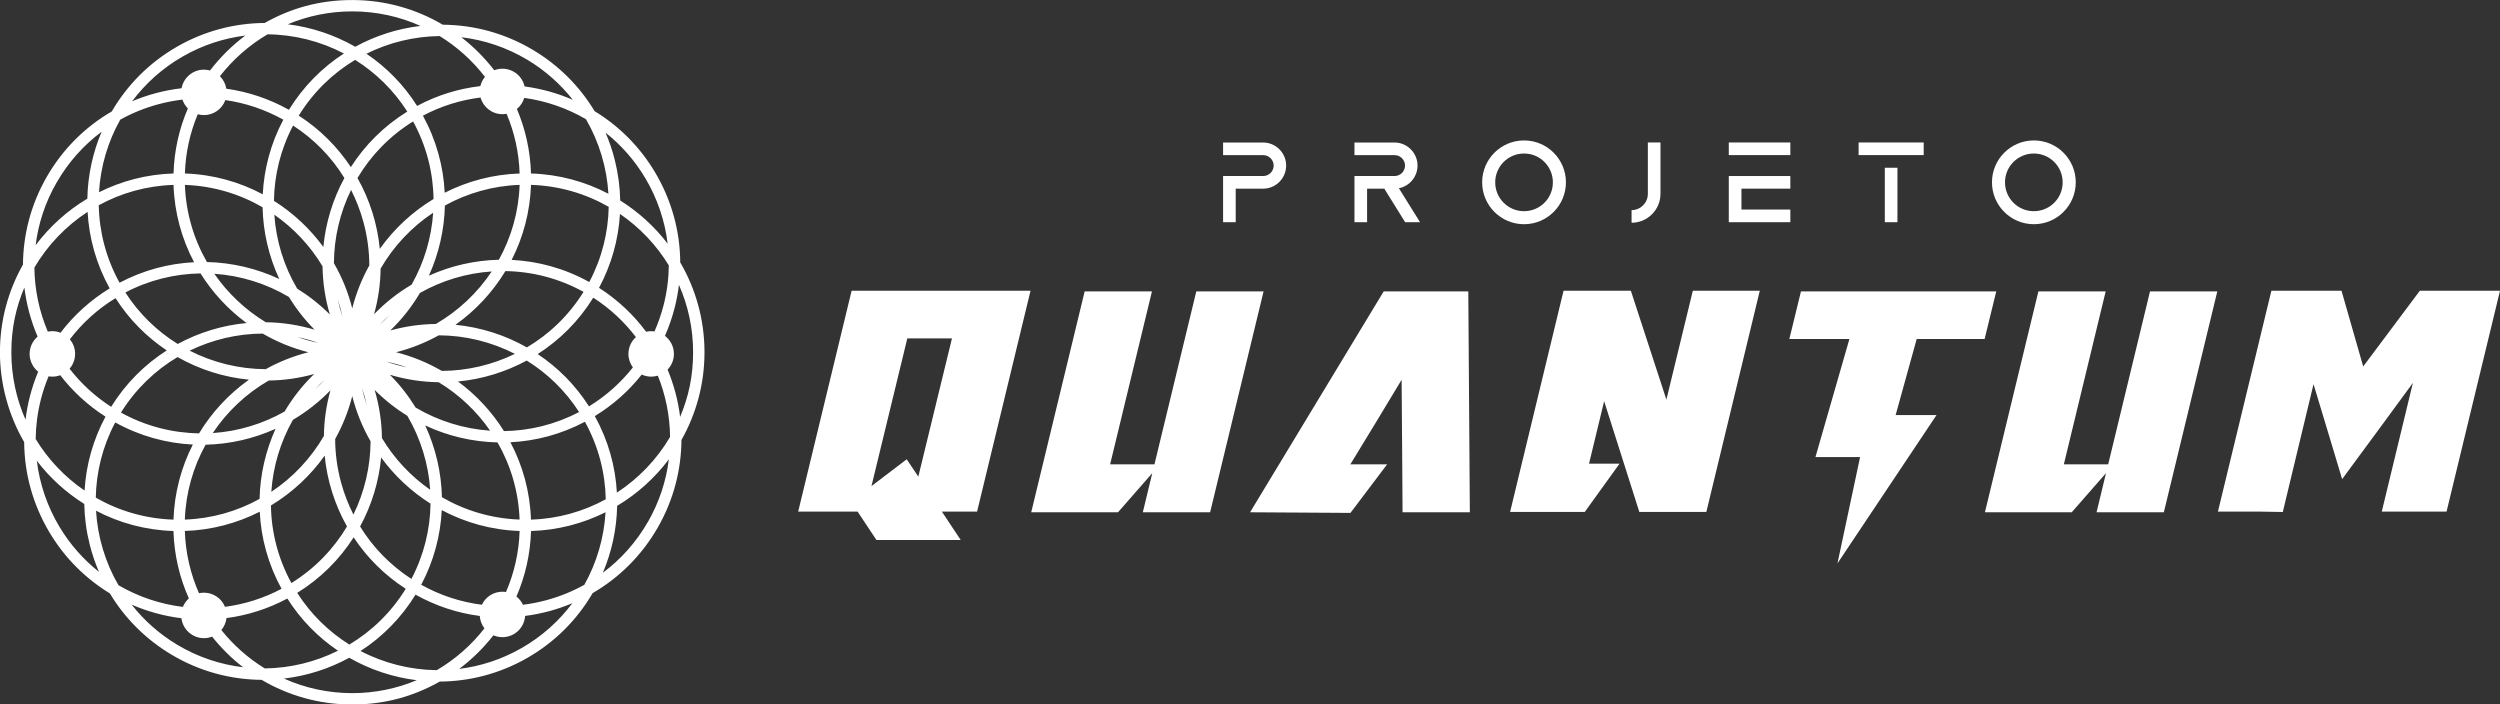
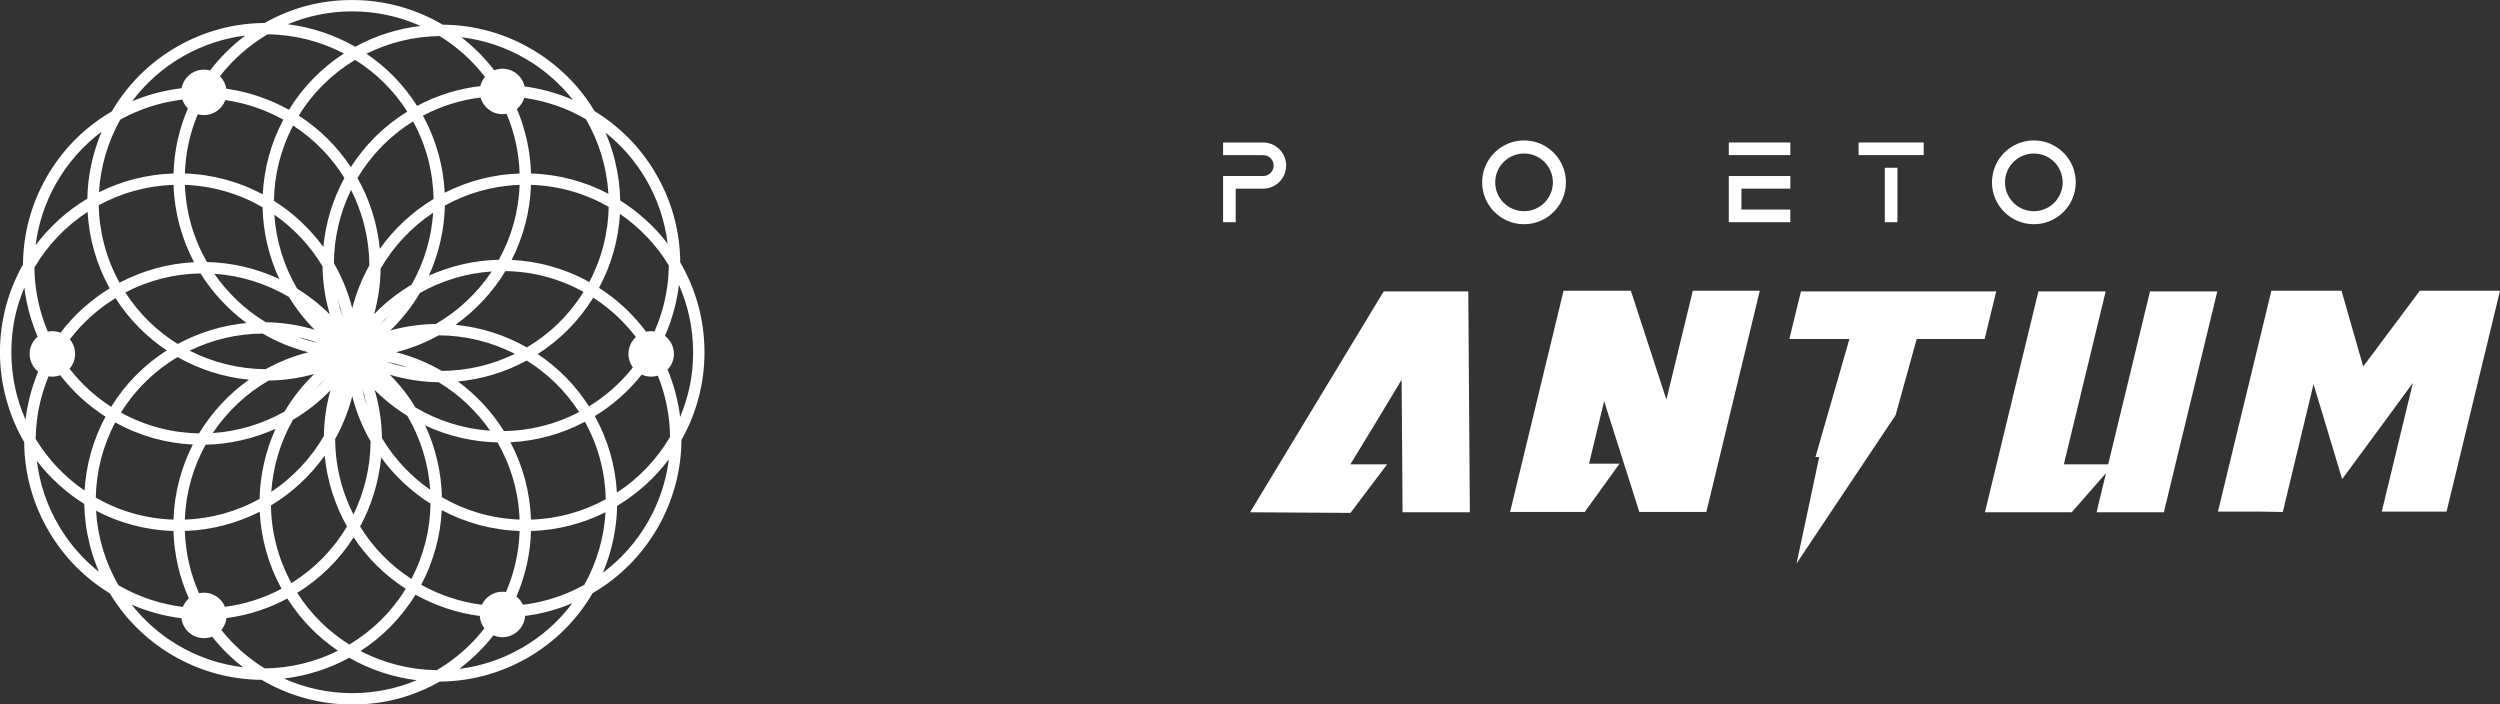
<svg xmlns="http://www.w3.org/2000/svg" id="Camada_2" viewBox="0 0 806.26 227.2">
  <rect x="0" y="0" width="806.26" height="227.2" fill="#333333" stroke="none" />
  <defs>
    <style>      .cls-1 {        fill: #fff;      }    </style>
  </defs>
  <g id="Camada_1-2" data-name="Camada_1">
    <g>
      <g id="Arte_4">
        <path class="cls-1" d="M227.2,113.6c0-10.55-2.85-20.45-7.82-28.97-.06-10.13-2.8-20.1-8.11-29.04-4.97-8.37-11.74-15.01-19.52-19.75-4.81-8.01-11.55-14.77-19.8-19.7-9.14-5.47-19.2-8.11-29.15-8.17-8.57-5.05-18.56-7.96-29.21-7.96s-19.88,2.69-28.24,7.4c-9.59.06-19.29,2.51-28.18,7.6-9.07,5.19-16.2,12.49-21.12,20.93-8.66,5.02-15.89,12.24-21.01,21.16-5.11,8.91-7.57,18.63-7.63,28.23-4.73,8.36-7.43,18.01-7.43,28.28s2.85,20.45,7.82,28.97c.06,10.13,2.8,20.1,8.11,29.04,4.97,8.37,11.74,15.01,19.52,19.75,4.81,8.01,11.55,14.77,19.8,19.71,9.14,5.47,19.19,8.1,29.15,8.17,8.57,5.06,18.56,7.96,29.21,7.96s19.89-2.69,28.24-7.4c9.59-.06,19.28-2.51,28.18-7.6,9.07-5.19,16.2-12.49,21.12-20.93,8.66-5.02,15.89-12.24,21.01-21.16,5.11-8.91,7.57-18.63,7.63-28.23,4.73-8.36,7.43-18.01,7.43-28.28ZM219.34,134.45c-.64-5.24-2.01-10.38-4.04-15.25,1.26-1.32,2.04-3.1,2.04-5.06,0-2.38-1.14-4.48-2.89-5.82,1.27-2.89,2.32-5.9,3.12-9.03.63-2.46,1.09-4.94,1.39-7.42,2.94,6.65,4.57,14.01,4.57,21.74s-1.49,14.43-4.19,20.85ZM198.95,158.87c-.46-8.41-2.78-16.84-7.12-24.67,5.88-3.6,10.97-8.14,15.13-13.4.93.43,1.96.67,3.05.67.74,0,1.46-.11,2.14-.32,2.53,6.26,3.88,12.97,3.95,19.76-4.25,7.23-10.14,13.39-17.15,17.96ZM168.66,195.03c-.49-1.04-1.22-1.94-2.11-2.64,2.83-6.52,4.48-13.65,4.71-21.14,8.61-.25,16.76-2.41,24.03-6.05-.48,8.2-2.82,16.22-6.84,23.4-3.8,2.11-7.89,3.78-12.2,4.95-2.51.68-5.04,1.17-7.58,1.49ZM140.86,216.13c-8.56-.1-17.01-2.22-24.58-6.18,6.99-4.52,13.09-10.63,17.73-18.17,6.51,3.64,13.53,5.94,20.72,6.87.1,1.5.64,2.87,1.51,3.99-4.21,5.41-9.43,10-15.37,13.49ZM71.39,203.18c.89-1.07,1.49-2.39,1.66-3.85,6.71-.87,13.35-2.95,19.62-6.3,4.35,6.87,9.95,12.52,16.33,16.83-7.33,3.65-15.41,5.61-23.61,5.71-5.36-3.29-10.1-7.49-14.01-12.39ZM38.2,188.73c-4.25-7.34-6.72-15.58-7.23-24.02,7.51,3.94,15.99,6.27,24.97,6.54.23,7.72,1.98,15.06,4.97,21.74-.84.75-1.51,1.68-1.94,2.74-7.3-.9-14.38-3.27-20.77-7ZM11.5,141.59c.05-4.26.6-8.54,1.68-12.77.65-2.57,1.49-5.06,2.49-7.46.4.07.8.11,1.22.11.89,0,1.75-.17,2.54-.46,3.96,5.15,8.85,9.69,14.59,13.36-4,7.46-6.27,15.57-6.75,23.84-6.36-4.35-11.76-10.03-15.77-16.63ZM28.25,68.33c.46,8.41,2.78,16.84,7.12,24.67-6.21,3.81-11.56,8.65-15.84,14.3-.82-.32-1.71-.5-2.65-.5-.5,0-.99.05-1.46.15-2.77-6.52-4.25-13.54-4.33-20.65,4.25-7.23,10.14-13.39,17.15-17.96ZM58.83,32.12c.36,1.08.97,2.06,1.76,2.85-2.78,6.47-4.41,13.55-4.63,20.98-8.61.25-16.76,2.41-24.03,6.05.48-8.2,2.82-16.22,6.84-23.4,3.8-2.11,7.89-3.78,12.2-4.95,2.61-.71,5.23-1.21,7.87-1.53ZM86.33,11.07c8.56.09,17.01,2.22,24.58,6.18-6.99,4.52-13.09,10.63-17.73,18.16-6.35-3.55-13.18-5.82-20.19-6.8-.25-1.56-.99-2.96-2.07-4.03,4.22-5.42,9.44-10.02,15.39-13.52ZM156.41,24.79c-.71.85-1.23,1.87-1.5,2.98-6.97.81-13.88,2.91-20.39,6.39-4.35-6.87-9.96-12.52-16.34-16.83,7.33-3.65,15.42-5.6,23.61-5.7,5.64,3.46,10.59,7.93,14.61,13.16ZM188.99,38.47c4.25,7.34,6.72,15.58,7.23,24.02-7.51-3.94-15.99-6.27-24.97-6.54-.22-7.36-1.82-14.38-4.55-20.8,1.11-.92,1.95-2.16,2.37-3.58,7,.97,13.79,3.3,19.93,6.89ZM215.7,85.61c-.05,4.26-.6,8.54-1.68,12.77-.75,2.94-1.75,5.78-2.94,8.51-.35-.05-.7-.09-1.07-.09-.56,0-1.11.07-1.63.19-4.06-5.47-9.15-10.3-15.19-14.16,4-7.46,6.27-15.57,6.75-23.84,6.36,4.35,11.76,10.03,15.77,16.63ZM162.03,190.83c-2.93,0-5.45,1.72-6.62,4.2-6.8-.85-13.42-3.01-19.57-6.44,4.06-7.66,6.22-15.87,6.63-24.07,7.54,4.02,16.06,6.42,25.11,6.72-.22,6.98-1.77,13.62-4.4,19.69-.37-.06-.76-.1-1.15-.1ZM116.13,169.79c3.75-6.89,6.05-14.47,6.79-22.24,4.32,5.91,9.73,10.97,15.93,14.88-.12,8.25-2.11,16.56-6.17,24.28-6.78-4.4-12.4-10.16-16.55-16.92ZM72.56,195.7c-1.09-2.67-3.72-4.56-6.79-4.56-.55,0-1.08.06-1.59.18-2.73-6.17-4.34-12.95-4.57-20.08,8.67-.29,16.86-2.5,24.16-6.21.41,8.47,2.7,16.96,7.03,24.85-5.83,3.1-12.01,5.01-18.25,5.82ZM22.44,118.91c1.11-1.28,1.78-2.95,1.78-4.78s-.64-3.42-1.7-4.69c3.99-5.25,8.96-9.75,14.73-13.29,4.41,6.9,10.08,12.56,16.53,16.86-7.06,4.51-13.24,10.62-17.93,18.19-5.27-3.39-9.76-7.56-13.41-12.28ZM63.77,36.84c.64.18,1.31.28,2.01.28,3.17,0,5.87-2.02,6.89-4.84,6.49.92,12.81,3.04,18.7,6.32-4.06,7.66-6.22,15.87-6.63,24.07-7.54-4.02-16.06-6.42-25.11-6.72.21-6.75,1.67-13.2,4.15-19.11ZM111.07,57.41c-3.75,6.89-6.05,14.47-6.79,22.24-4.32-5.91-9.73-10.97-15.93-14.88.12-8.25,2.11-16.56,6.17-24.28,6.78,4.4,12.4,10.16,16.55,16.92ZM154.98,31.46c.86,3.09,3.69,5.36,7.06,5.36.46,0,.9-.05,1.33-.13,2.52,5.95,4,12.45,4.21,19.26-8.67.29-16.86,2.5-24.16,6.21-.41-8.47-2.7-16.96-7.03-24.85,5.94-3.15,12.24-5.07,18.59-5.86ZM123.18,141.31c-.07-5.21-.84-10.45-2.36-15.56,3.21,3.22,6.75,6.01,10.54,8.34,4.29,7.28,6.8,15.47,7.38,23.86-6.29-4.38-11.6-10.05-15.55-16.64ZM87.5,158.61c.55-8.15,2.93-16.1,6.97-23.21,4.39-2.59,8.47-5.78,12.1-9.53-1.36,4.85-2.05,9.8-2.11,14.72-4.19,7.23-10.01,13.41-16.95,18.02ZM104.02,85.88c.07,5.21.84,10.44,2.36,15.55-3.21-3.22-6.75-6-10.54-8.34-4.29-7.28-6.8-15.47-7.37-23.85,6.29,4.38,11.6,10.05,15.55,16.64ZM139.7,68.59c-.55,8.14-2.92,16.09-6.96,23.21-4.39,2.59-8.47,5.78-12.1,9.54,1.36-4.85,2.05-9.8,2.11-14.72,4.19-7.23,10.01-13.41,16.95-18.02ZM140.54,104.48c-4.9.06-9.83.75-14.66,2.1,3.76-3.63,6.96-7.71,9.55-12.1,7.1-4.02,15.03-6.39,23.15-6.93-4.62,6.94-10.8,12.75-18.04,16.94ZM122.39,104.82c1.02-1.11,2.08-2.17,3.18-3.18-1.01,1.1-2.07,2.16-3.18,3.18ZM108.9,96.46c.63,1.88,1.16,3.81,1.58,5.78-.64-1.91-1.16-3.84-1.58-5.78ZM101.46,106.33c-5.17-1.55-10.47-2.34-15.75-2.41-6.57-3.98-12.23-9.32-16.59-15.63,8.46.58,16.71,3.13,24.04,7.47,2.32,3.79,5.09,7.35,8.3,10.57ZM102.66,110.57c-2.29-.47-4.52-1.09-6.7-1.85,2.25.47,4.49,1.08,6.7,1.85ZM84.71,107.58c4.56,2.65,9.51,4.69,14.75,6.02-4.86,1.23-9.48,3.08-13.77,5.46-8.53-.04-16.95-2.1-24.53-5.97,7.33-3.57,15.39-5.47,23.56-5.51ZM86.66,122.72c4.9-.06,9.83-.75,14.67-2.1-3.76,3.63-6.96,7.71-9.56,12.11-7.1,4.02-15.03,6.39-23.15,6.93,4.62-6.94,10.81-12.76,18.05-16.94ZM104.81,122.37c-1.02,1.11-2.08,2.17-3.18,3.18,1.01-1.1,2.07-2.16,3.18-3.18ZM118.3,130.74c-.63-1.88-1.16-3.81-1.58-5.78.64,1.91,1.16,3.84,1.58,5.78ZM125.73,120.86c5.17,1.55,10.47,2.34,15.74,2.41,6.58,3.98,12.24,9.32,16.6,15.63-8.46-.58-16.71-3.13-24.04-7.47-2.32-3.8-5.09-7.35-8.3-10.57ZM124.54,116.62c2.31.48,4.57,1.11,6.77,1.87-2.28-.47-4.54-1.09-6.77-1.87ZM127.74,113.6c4.86-1.23,9.48-3.08,13.77-5.46,8.54.04,16.96,2.1,24.54,5.98-7.33,3.57-15.4,5.46-23.56,5.5-4.56-2.65-9.51-4.69-14.75-6.02ZM146.9,104.74c6.48-4.6,11.97-10.5,16.09-17.31,8.56.13,17.21,2.29,25.2,6.7-4.72,7.6-11.04,13.63-18.27,17.91-7.08-4.02-14.94-6.5-23.02-7.29ZM160.88,83.77c-7.79.18-15.47,1.94-22.56,5.13,3.21-7.1,4.98-14.8,5.16-22.61,7.19-3.98,15.39-6.36,24.1-6.67-.31,8.73-2.7,16.94-6.69,24.14ZM133.22,39.16c4.34,7.94,6.48,16.52,6.6,25.02-6.82,4.12-12.73,9.6-17.33,16.08-.78-8.01-3.23-15.81-7.2-22.85,4.29-7.23,10.33-13.53,17.93-18.25ZM117.22,71.65c1.25,4.61,1.87,9.3,1.89,13.95-2.4,4.31-4.27,8.96-5.51,13.85-1.31-5.17-3.31-10.06-5.91-14.57.04-8.19,1.94-16.28,5.53-23.63,1.66,3.28,3.01,6.76,4,10.39ZM84.68,66.83c.18,8,2.02,15.9,5.39,23.15-7.3-3.42-15.26-5.29-23.33-5.47-4.24-7.38-6.79-15.85-7.11-24.88,9.1.32,17.63,2.91,25.05,7.21ZM79.51,104.18c-7.76.73-15.32,3.03-22.19,6.75-6.62-4.1-12.44-9.68-16.89-16.6,7.71-4.05,16.01-6.03,24.24-6.15,3.9,6.23,8.94,11.66,14.85,16ZM57.27,115.16c7.08,4.02,14.94,6.5,23.02,7.29-6.48,4.6-11.97,10.5-16.09,17.31-8.56-.13-17.2-2.29-25.19-6.7,4.72-7.59,11.03-13.63,18.26-17.91ZM66.32,143.42c7.79-.18,15.47-1.93,22.55-5.13-3.21,7.1-4.98,14.8-5.16,22.61-7.19,3.98-15.39,6.36-24.1,6.67.31-8.73,2.7-16.94,6.7-24.15ZM93.98,188.04c-4.34-7.94-6.48-16.52-6.6-25.02,6.82-4.12,12.73-9.6,17.33-16.08.78,8.01,3.23,15.81,7.2,22.85-4.29,7.23-10.33,13.53-17.93,18.25ZM109.98,155.55c-1.25-4.61-1.87-9.3-1.89-13.95,2.4-4.31,4.27-8.96,5.51-13.85,1.31,5.17,3.31,10.06,5.91,14.57-.04,8.19-1.94,16.28-5.53,23.63-1.66-3.28-3.01-6.76-4-10.39ZM142.52,160.36c-.18-8-2.02-15.9-5.39-23.15,7.3,3.42,15.26,5.29,23.33,5.47,4.24,7.38,6.79,15.85,7.11,24.88-9.1-.32-17.63-2.91-25.05-7.21ZM147.69,123.03c7.75-.73,15.31-3.03,22.18-6.75,6.62,4.1,12.44,9.69,16.89,16.6-7.71,4.05-16,6.03-24.23,6.15-3.89-6.23-8.94-11.66-14.84-16ZM189.95,131.05c-4.41-6.9-10.08-12.56-16.54-16.86,7.06-4.51,13.24-10.62,17.92-18.19,5.42,3.49,10.03,7.81,13.75,12.71-1.48,1.34-2.41,3.27-2.41,5.43,0,1.63.54,3.13,1.44,4.35-3.89,4.93-8.66,9.19-14.16,12.57ZM190.03,90.95c-7.94-4.4-16.49-6.72-25.02-7.13,3.73-7.31,5.95-15.52,6.24-24.2,9.09.29,17.63,2.83,25.06,7.09-.15,8.24-2.18,16.55-6.27,24.25ZM131.34,35.99c-7.57,4.68-13.68,10.85-18.19,17.9-4.28-6.47-9.92-12.17-16.8-16.6,4.69-7.61,10.98-13.67,18.18-17.98,6.6,4.13,12.39,9.73,16.82,16.67ZM55.96,59.62c.3,8.98,2.66,17.45,6.63,24.95-8.18.4-16.39,2.56-24.03,6.61-4.38-7.92-6.55-16.49-6.71-24.99,7.21-3.94,15.41-6.29,24.12-6.56ZM37.17,136.24c7.94,4.4,16.49,6.71,25.02,7.13-3.73,7.31-5.95,15.52-6.24,24.21-9.09-.29-17.63-2.83-25.06-7.09.15-8.24,2.18-16.55,6.27-24.25ZM95.85,191.21c7.57-4.68,13.69-10.85,18.2-17.91,4.28,6.47,9.92,12.16,16.8,16.59-4.69,7.62-10.98,13.67-18.19,17.98-6.6-4.13-12.39-9.73-16.81-16.67ZM171.24,167.58c-.3-8.98-2.66-17.45-6.63-24.95,8.18-.4,16.38-2.56,24.03-6.61,4.38,7.92,6.55,16.5,6.72,25-7.21,3.94-15.41,6.29-24.12,6.56ZM208.12,57.46c3.9,6.57,6.31,13.75,7.2,21.12-4.22-5.5-9.4-10.23-15.3-13.92-.08-4.36-.66-8.75-1.75-13.08-.76-3.04-1.77-5.98-2.98-8.8,5,3.97,9.38,8.88,12.83,14.69ZM170.07,19.28c5.81,3.48,10.72,7.89,14.67,12.92-4.96-2.16-10.2-3.61-15.56-4.32-.73-3.28-3.65-5.72-7.15-5.72-.93,0-1.82.18-2.64.5-3.06-3.99-6.63-7.57-10.61-10.65,7.32.87,14.57,3.25,21.29,7.27ZM135.61,8.36c-7.36.87-14.51,3.14-21.04,6.72-6.71-3.84-14.12-6.3-21.76-7.25,6.4-2.68,13.43-4.16,20.79-4.16,7.84,0,15.29,1.68,22.01,4.69ZM59,18.18c6.39-3.66,13.22-5.86,20.11-6.71-4.29,3.21-8.12,7.01-11.37,11.26-.63-.17-1.29-.27-1.97-.27-3.59,0-6.58,2.59-7.21,6-2.87.33-5.73.88-8.57,1.65-2.54.69-5,1.55-7.38,2.55,4.29-5.73,9.78-10.7,16.38-14.48ZM18.24,58.91c3.74-6.52,8.69-12.07,14.54-16.43-2.89,6.81-4.47,14.15-4.61,21.58-6.49,3.88-12.16,9-16.68,15.02.85-6.91,3.06-13.76,6.74-20.17ZM7.86,92.75c.67,5.44,2.11,10.77,4.27,15.81-1.57,1.35-2.58,3.34-2.58,5.58s1.08,4.39,2.76,5.73c-1.08,2.59-1.98,5.28-2.69,8.05-.63,2.46-1.09,4.94-1.39,7.42-2.94-6.65-4.57-14.01-4.57-21.74s1.49-14.43,4.19-20.85ZM19.08,169.73c-3.9-6.57-6.31-13.75-7.2-21.12,4.22,5.5,9.4,10.23,15.3,13.92.08,4.36.66,8.75,1.75,13.08.76,3.04,1.77,5.98,2.98,8.81-5-3.97-9.38-8.88-12.83-14.69ZM57.13,207.92c-5.81-3.48-10.72-7.89-14.67-12.92,5.11,2.22,10.52,3.7,16.05,4.38.45,3.62,3.53,6.43,7.27,6.43.93,0,1.81-.18,2.63-.49,2.92,3.68,6.28,7,10,9.87-7.31-.87-14.56-3.24-21.28-7.27ZM91.58,218.84c7.36-.87,14.52-3.14,21.05-6.71,6.71,3.84,14.13,6.3,21.77,7.24-6.41,2.68-13.43,4.17-20.8,4.17-7.84,0-15.29-1.68-22.02-4.7ZM168.2,209.01c-6.39,3.66-13.22,5.86-20.11,6.71,4.14-3.1,7.86-6.75,11.04-10.83.89.39,1.88.6,2.91.6,3.89,0,7.06-3.03,7.31-6.85,2.63-.34,5.25-.85,7.86-1.56,2.54-.69,5-1.55,7.38-2.55-4.29,5.73-9.78,10.7-16.38,14.48ZM208.96,168.29c-3.74,6.52-8.69,12.07-14.54,16.43,2.89-6.81,4.47-14.15,4.61-21.58,6.49-3.88,12.16-9,16.68-15.02-.85,6.91-3.06,13.76-6.74,20.17Z" />
      </g>
      <g id="QUANTUm">
        <g>
-           <path class="cls-1" d="M315.12,165h-11.36l6.08,9.16h-27.18l-6.08-9.16h-19.17l17.24-71.24h57.7l-17.24,71.24ZM292.41,148.11l3.75,5.6,10.85-44.57h-14.4l-11.56,47.63,11.36-8.65Z" />
-           <path class="cls-1" d="M407.51,93.97l-17.24,71.24h-21.7l3.04-12.62-11.05,12.62h-27.99l17.24-71.24h21.7l-13.49,55.77h14.3l13.49-55.77h21.7Z" />
          <polygon class="cls-1" points="473.53 93.97 446.25 93.97 403.15 165.21 435.53 165.41 447.36 149.74 435.5 149.74 443.81 136.1 452.03 122.47 452.23 149.74 452.33 165.21 474.03 165.21 473.53 93.97" />
          <polygon class="cls-1" points="545.94 93.77 537.42 128.88 525.96 93.77 504.25 93.77 487.01 165.11 511.09 165.11 522.31 149.53 512.47 149.53 517.34 129.38 528.69 165.11 550.3 165.11 567.54 93.77 545.94 93.77" />
-           <path class="cls-1" d="M585.49,147.4l10.95-38.06h-19.37l3.75-15.37h62.98l-3.75,15.37h-21.91l-6.79,24.53h13.18l-31.94,47.83,7.3-34.3h-14.4Z" />
+           <path class="cls-1" d="M585.49,147.4l10.95-38.06h-19.37l3.75-15.37h62.98l-3.75,15.37h-21.91l-6.79,24.53l-31.94,47.83,7.3-34.3h-14.4Z" />
          <path class="cls-1" d="M715.09,93.97l-17.24,71.24h-21.7l3.04-12.62-11.05,12.62h-27.99l17.24-71.24h21.7l-13.49,55.77h14.3l13.49-55.77h21.7Z" />
          <polygon class="cls-1" points="780.4 93.77 762.14 118.19 755.15 93.77 732.53 93.77 715.29 165 729.08 165 736.21 165.12 746.12 123.89 750.79 139.36 755.35 154.52 767.72 137.73 778.17 123.48 768.13 165 789.02 165 806.26 93.77 780.4 93.77" />
        </g>
      </g>
      <g>
        <path class="cls-1" d="M407.35,60.84h-8.83v10.82h-4.07v-14.89h12.94c1.85,0,3.37-1.52,3.37-3.37s-1.52-3.37-3.37-3.37h-12.94v-4.07h12.9c3.96,0,7.22,3.13,7.43,7.04v.04c.21,4.2-3.16,7.81-7.43,7.81Z" />
-         <path class="cls-1" d="M446.45,60.84h-5.56v10.82h-4.07v-14.89h12.94c1.85,0,3.37-1.52,3.37-3.37s-1.52-3.37-3.37-3.37h-12.94v-4.07h12.9c3.96,0,7.22,3.13,7.43,7.04v.04c.18,3.71-2.43,6.97-6,7.67l6.82,10.96h-4.8l-6.73-10.82Z" />
        <path class="cls-1" d="M505.02,58.8c0,7.46-6.05,13.51-13.51,13.51s-13.51-6.05-13.51-13.51,6.05-13.51,13.51-13.51,13.51,6.05,13.51,13.51ZM491.51,49.51c-5.13,0-9.3,4.16-9.3,9.3s4.16,9.3,9.3,9.3,9.3-4.16,9.3-9.3-4.16-9.3-9.3-9.3Z" />
-         <path class="cls-1" d="M535.51,62.52c0,5.13-4.2,9.32-9.32,9.32v-4.07c2.89,0,5.25-2.36,5.25-5.25v-16.57h4.07v16.57Z" />
        <path class="cls-1" d="M577.39,45.95v4.07h-19.85v-4.07h19.85ZM577.39,71.66h-19.85v-14.89h19.85v4.07h-15.77v6.74h15.77v4.07Z" />
        <path class="cls-1" d="M599.41,50.02v-4.07h20.99v4.07h-20.99ZM607.86,71.66v-17.56h4.07v17.56h-4.07Z" />
        <path class="cls-1" d="M669.44,58.8c0,7.46-6.05,13.51-13.51,13.51s-13.51-6.05-13.51-13.51,6.05-13.51,13.51-13.51,13.51,6.05,13.51,13.51ZM655.92,49.51c-5.13,0-9.3,4.16-9.3,9.3s4.16,9.3,9.3,9.3,9.3-4.16,9.3-9.3-4.16-9.3-9.3-9.3Z" />
      </g>
    </g>
  </g>
</svg>